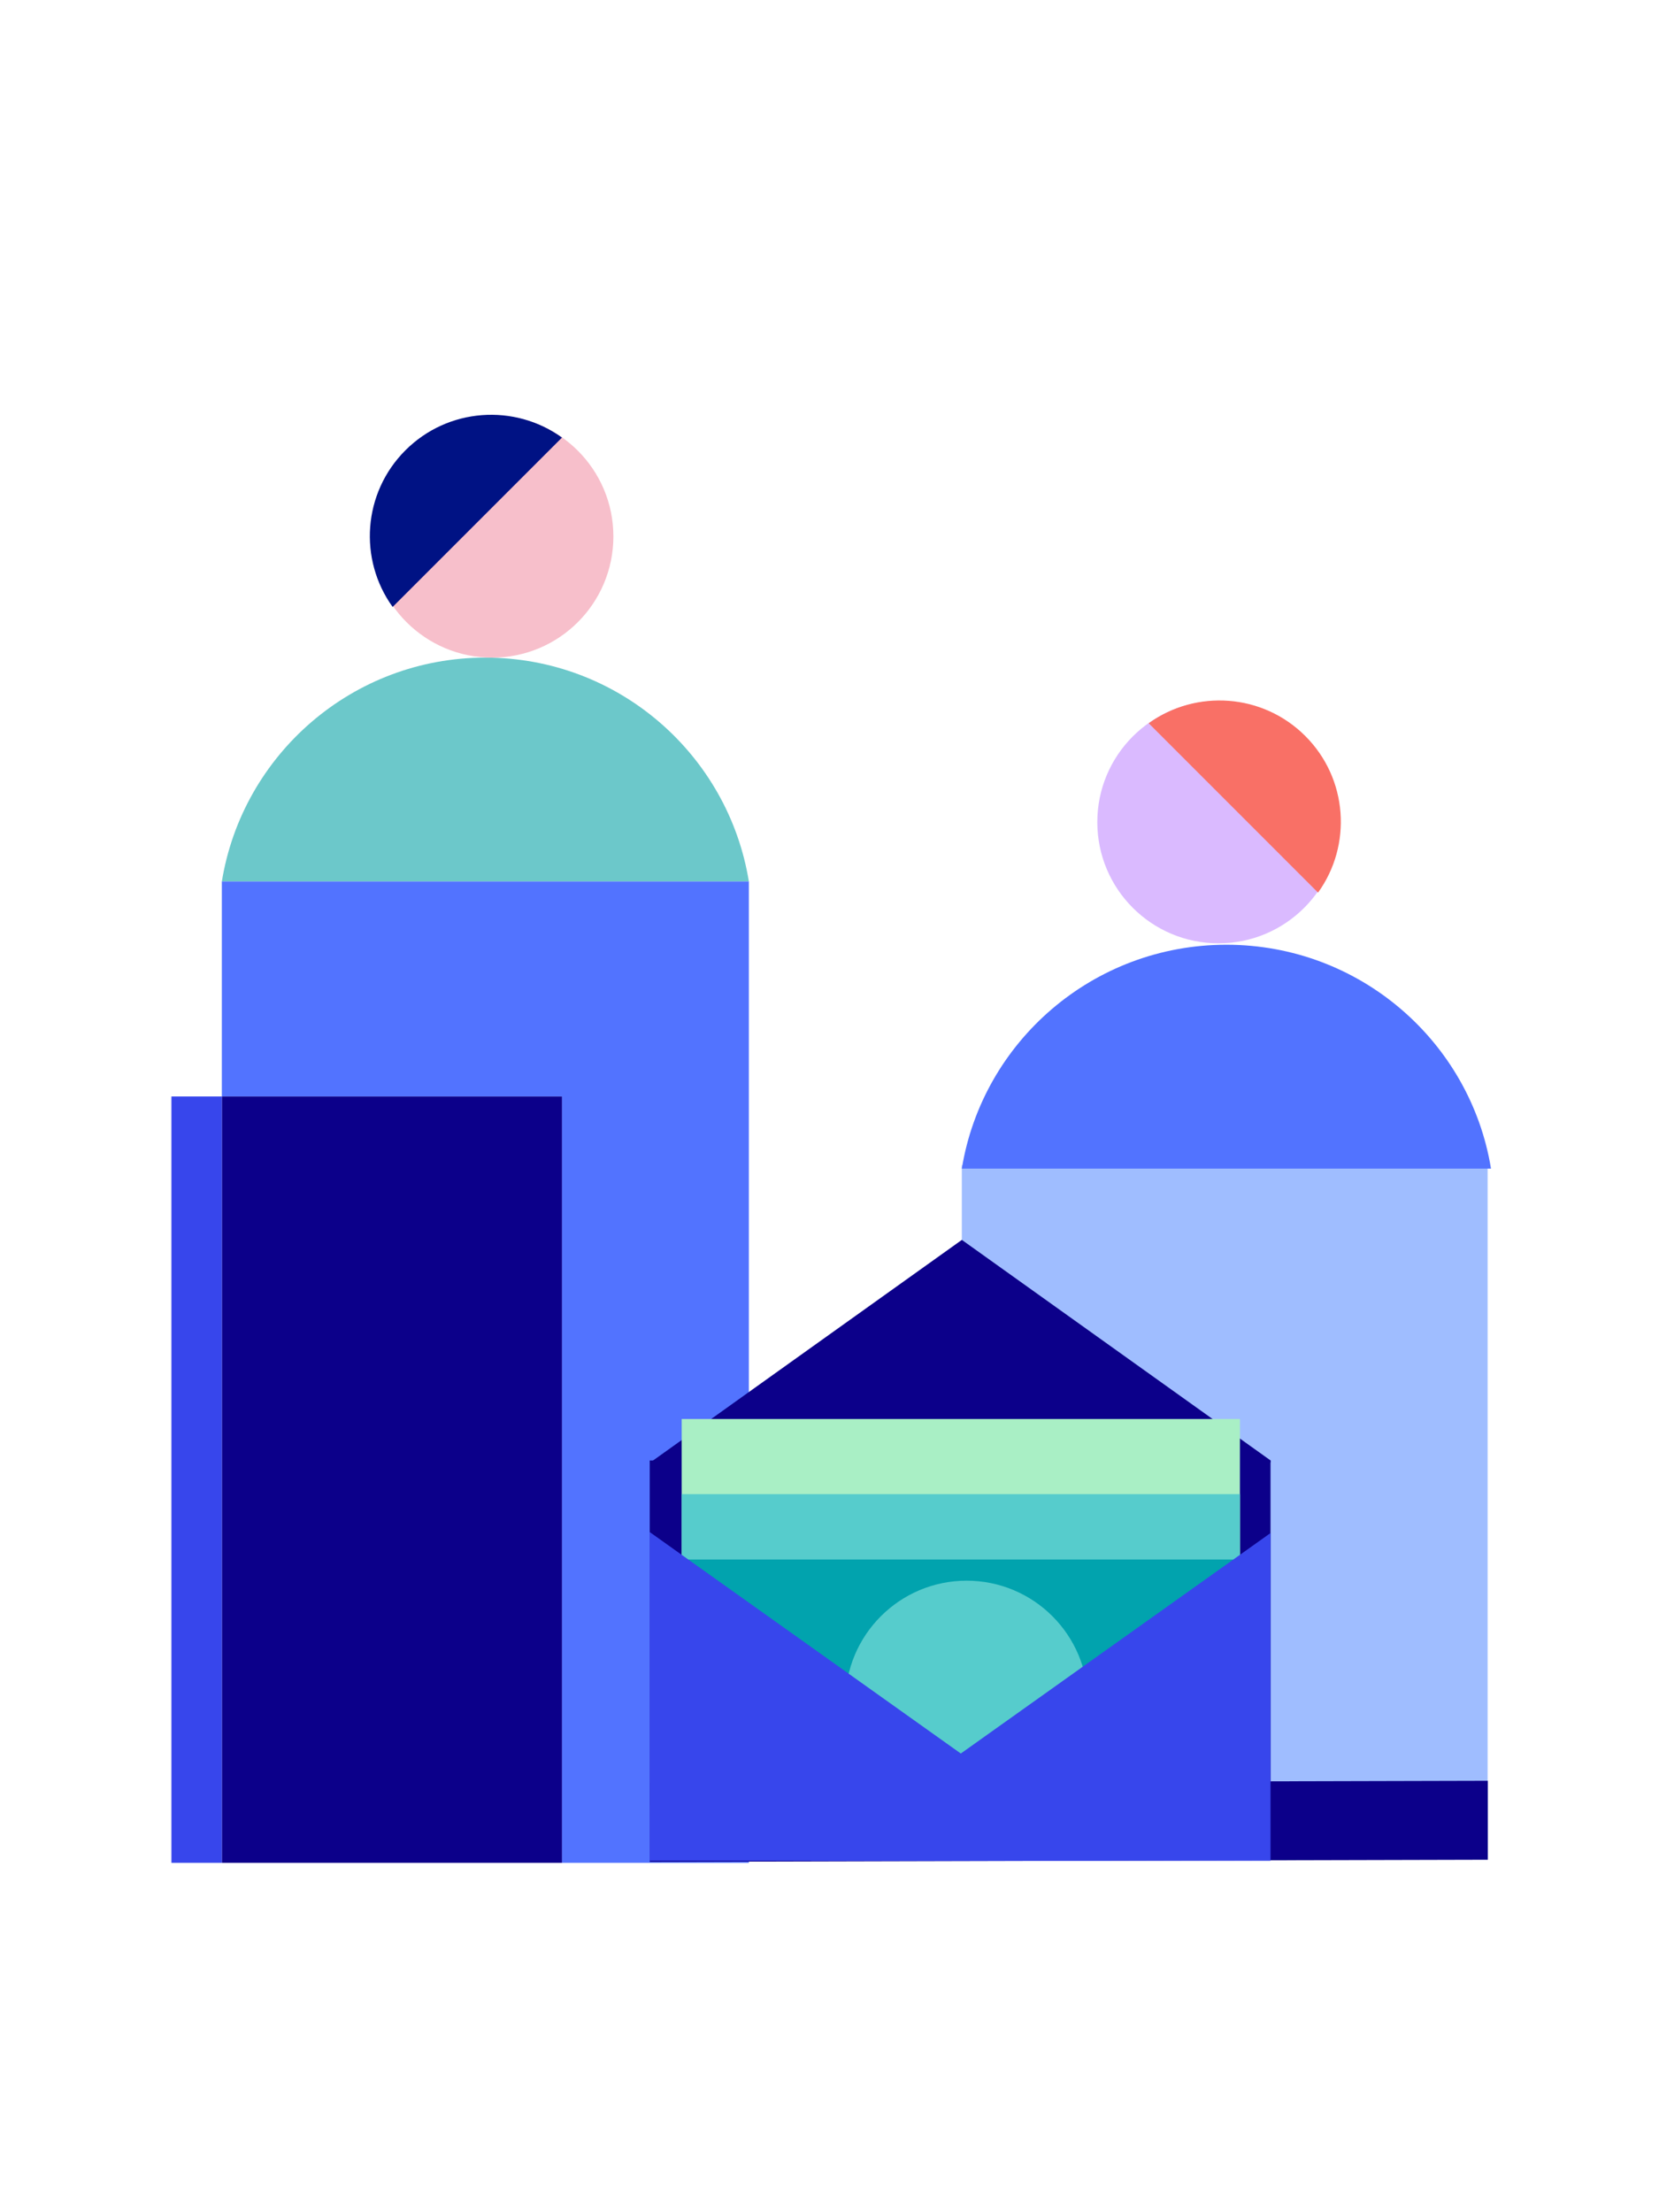
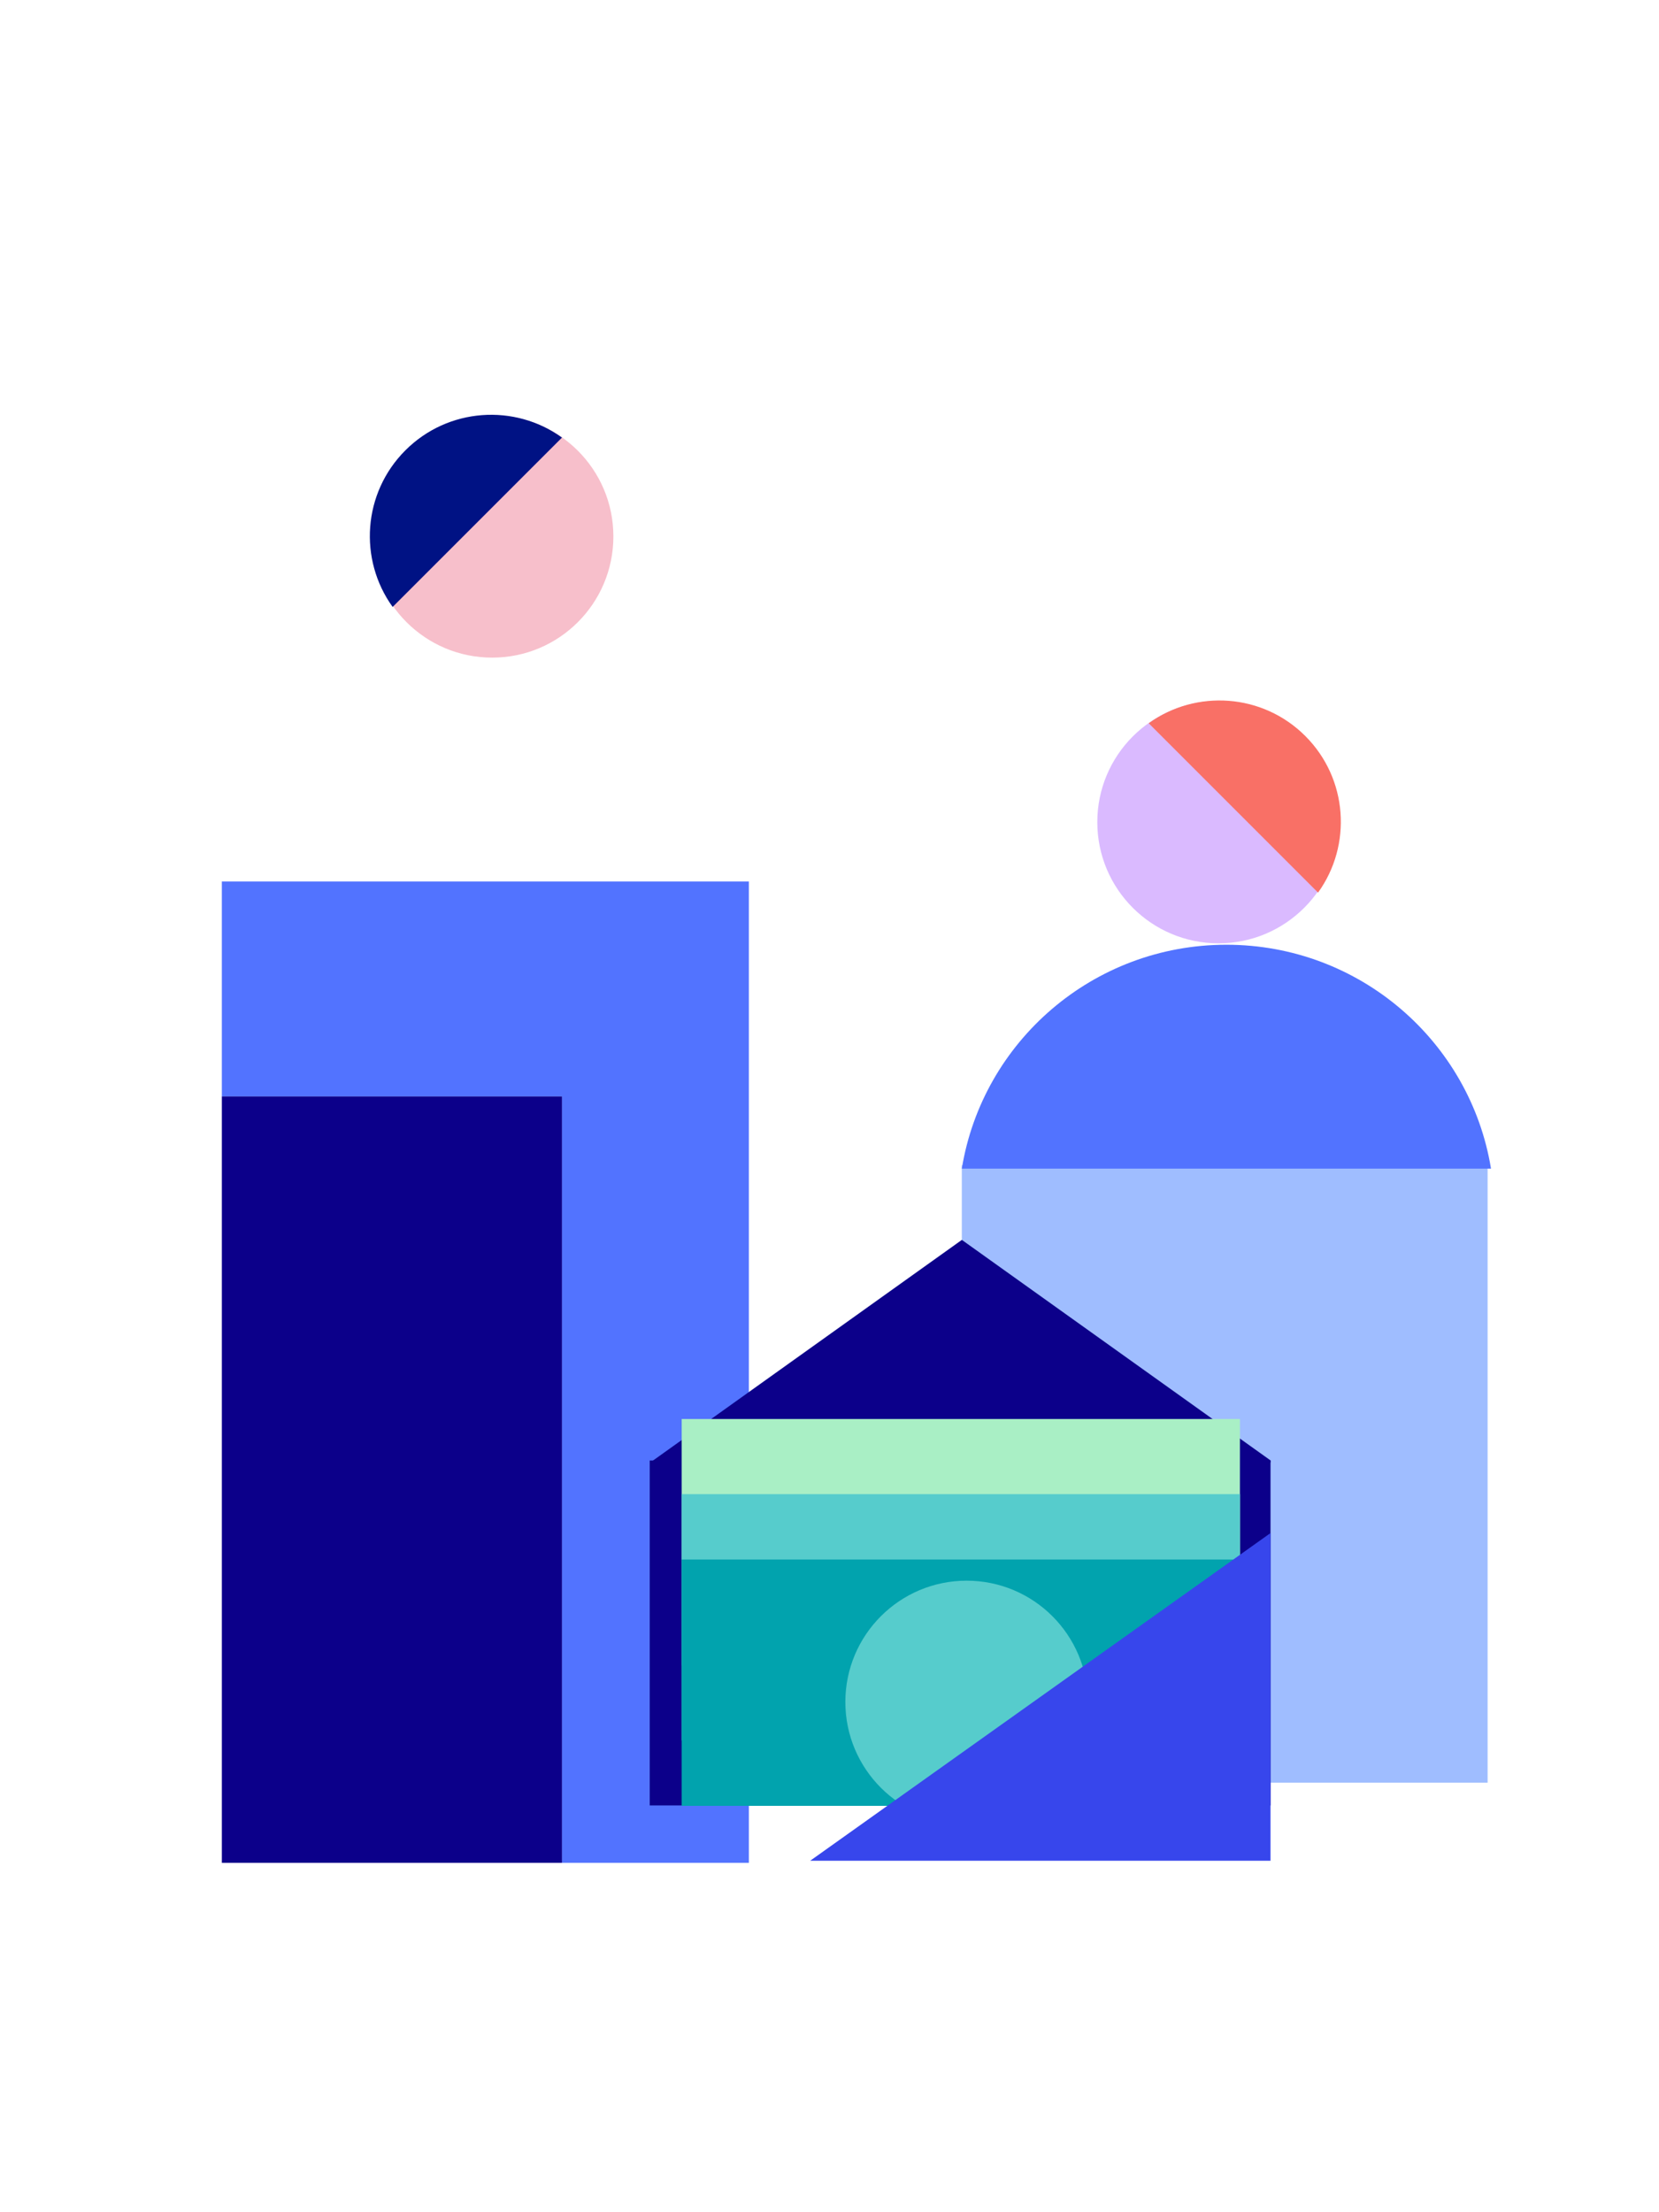
<svg xmlns="http://www.w3.org/2000/svg" width="300" height="400" viewBox="0 0 300 400" fill="none">
  <rect x="173.927" y="210.694" width="95.081" height="111.643" fill="#9FBDFF" />
-   <path fill-rule="evenodd" clip-rule="evenodd" d="M135.418 159.387H40.118C43.845 136.432 63.758 118.906 87.768 118.906C111.778 118.906 131.691 136.428 135.418 159.387Z" fill="#6CC8CA" />
  <path fill-rule="evenodd" clip-rule="evenodd" d="M173.927 211.307H269.621C265.879 188.35 245.883 170.822 221.774 170.822C197.664 170.822 177.669 188.346 173.927 211.307Z" fill="#5273FF" />
  <path d="M89.003 118.91C76.9 118.91 67.088 109.098 67.088 96.995C67.088 84.892 76.9 75.08 89.003 75.08C101.106 75.08 110.918 84.892 110.918 96.995C110.918 109.098 101.106 118.91 89.003 118.91Z" fill="#F7BFCB" />
  <path d="M220.343 170.565C232.446 170.565 242.257 160.753 242.257 148.65C242.257 136.547 232.446 126.735 220.343 126.735C208.239 126.735 198.428 136.547 198.428 148.65C198.428 160.753 208.239 170.565 220.343 170.565Z" fill="#DABAFF" />
  <path fill-rule="evenodd" clip-rule="evenodd" d="M101.624 79.121L71.002 109.743C64.821 101.167 65.592 89.138 73.307 81.426C81.022 73.711 93.052 72.944 101.624 79.121Z" fill="#001284" />
  <path fill-rule="evenodd" clip-rule="evenodd" d="M207.722 130.776L238.343 161.398C244.525 152.822 243.754 140.792 236.039 133.081C228.323 125.366 216.294 124.599 207.722 130.776Z" fill="#F97066" />
  <path d="M40.118 159.387V198.259H101.623V336.824H135.418V159.387H40.118Z" fill="#5273FF" />
  <path d="M40.119 198.259H101.624V336.824H40.119V198.259Z" fill="#0C008A" />
-   <path d="M31 198.259H40.119V336.824H31V198.259Z" fill="#3746EC" />
-   <path d="M117.493 322.37L117.493 336.649L269.046 336.269L269.046 321.99L117.493 322.37Z" fill="#0C008A" />
+   <path d="M31 198.259H40.119H31V198.259Z" fill="#3746EC" />
  <g clip-path="url(#clip0_16147_4820)">
    <path d="M117.871 264.239L173.934 304.287L229.996 264.239H117.871Z" fill="#0C008A" />
    <path d="M117.871 264.238L173.934 224.189L229.996 264.238H117.871Z" fill="#0C008A" />
    <rect x="117.493" y="264.079" width="112.503" height="62.369" fill="#0C008A" />
    <rect x="123.27" y="256.577" width="100.949" height="44.542" fill="#A9EFC5" />
    <rect x="123.27" y="270.162" width="100.949" height="44.542" fill="#56CCCC" />
    <rect x="123.27" y="281.981" width="100.949" height="44.542" fill="#01A3AE" />
    <circle cx="174.801" cy="307.743" r="21.934" fill="#56CCCC" />
    <path d="M229.996 277.021V336.692H146.165L229.996 277.021Z" fill="#3746EC" />
-     <path d="M117.493 277.021V336.692H201.325L117.493 277.021Z" fill="#3746EC" />
  </g>
  <defs>
    <clipPath id="clip0_16147_4820">
      <rect width="112.257" height="112.257" fill="white" transform="translate(117.493 224.189)" />
    </clipPath>
  </defs>
</svg>